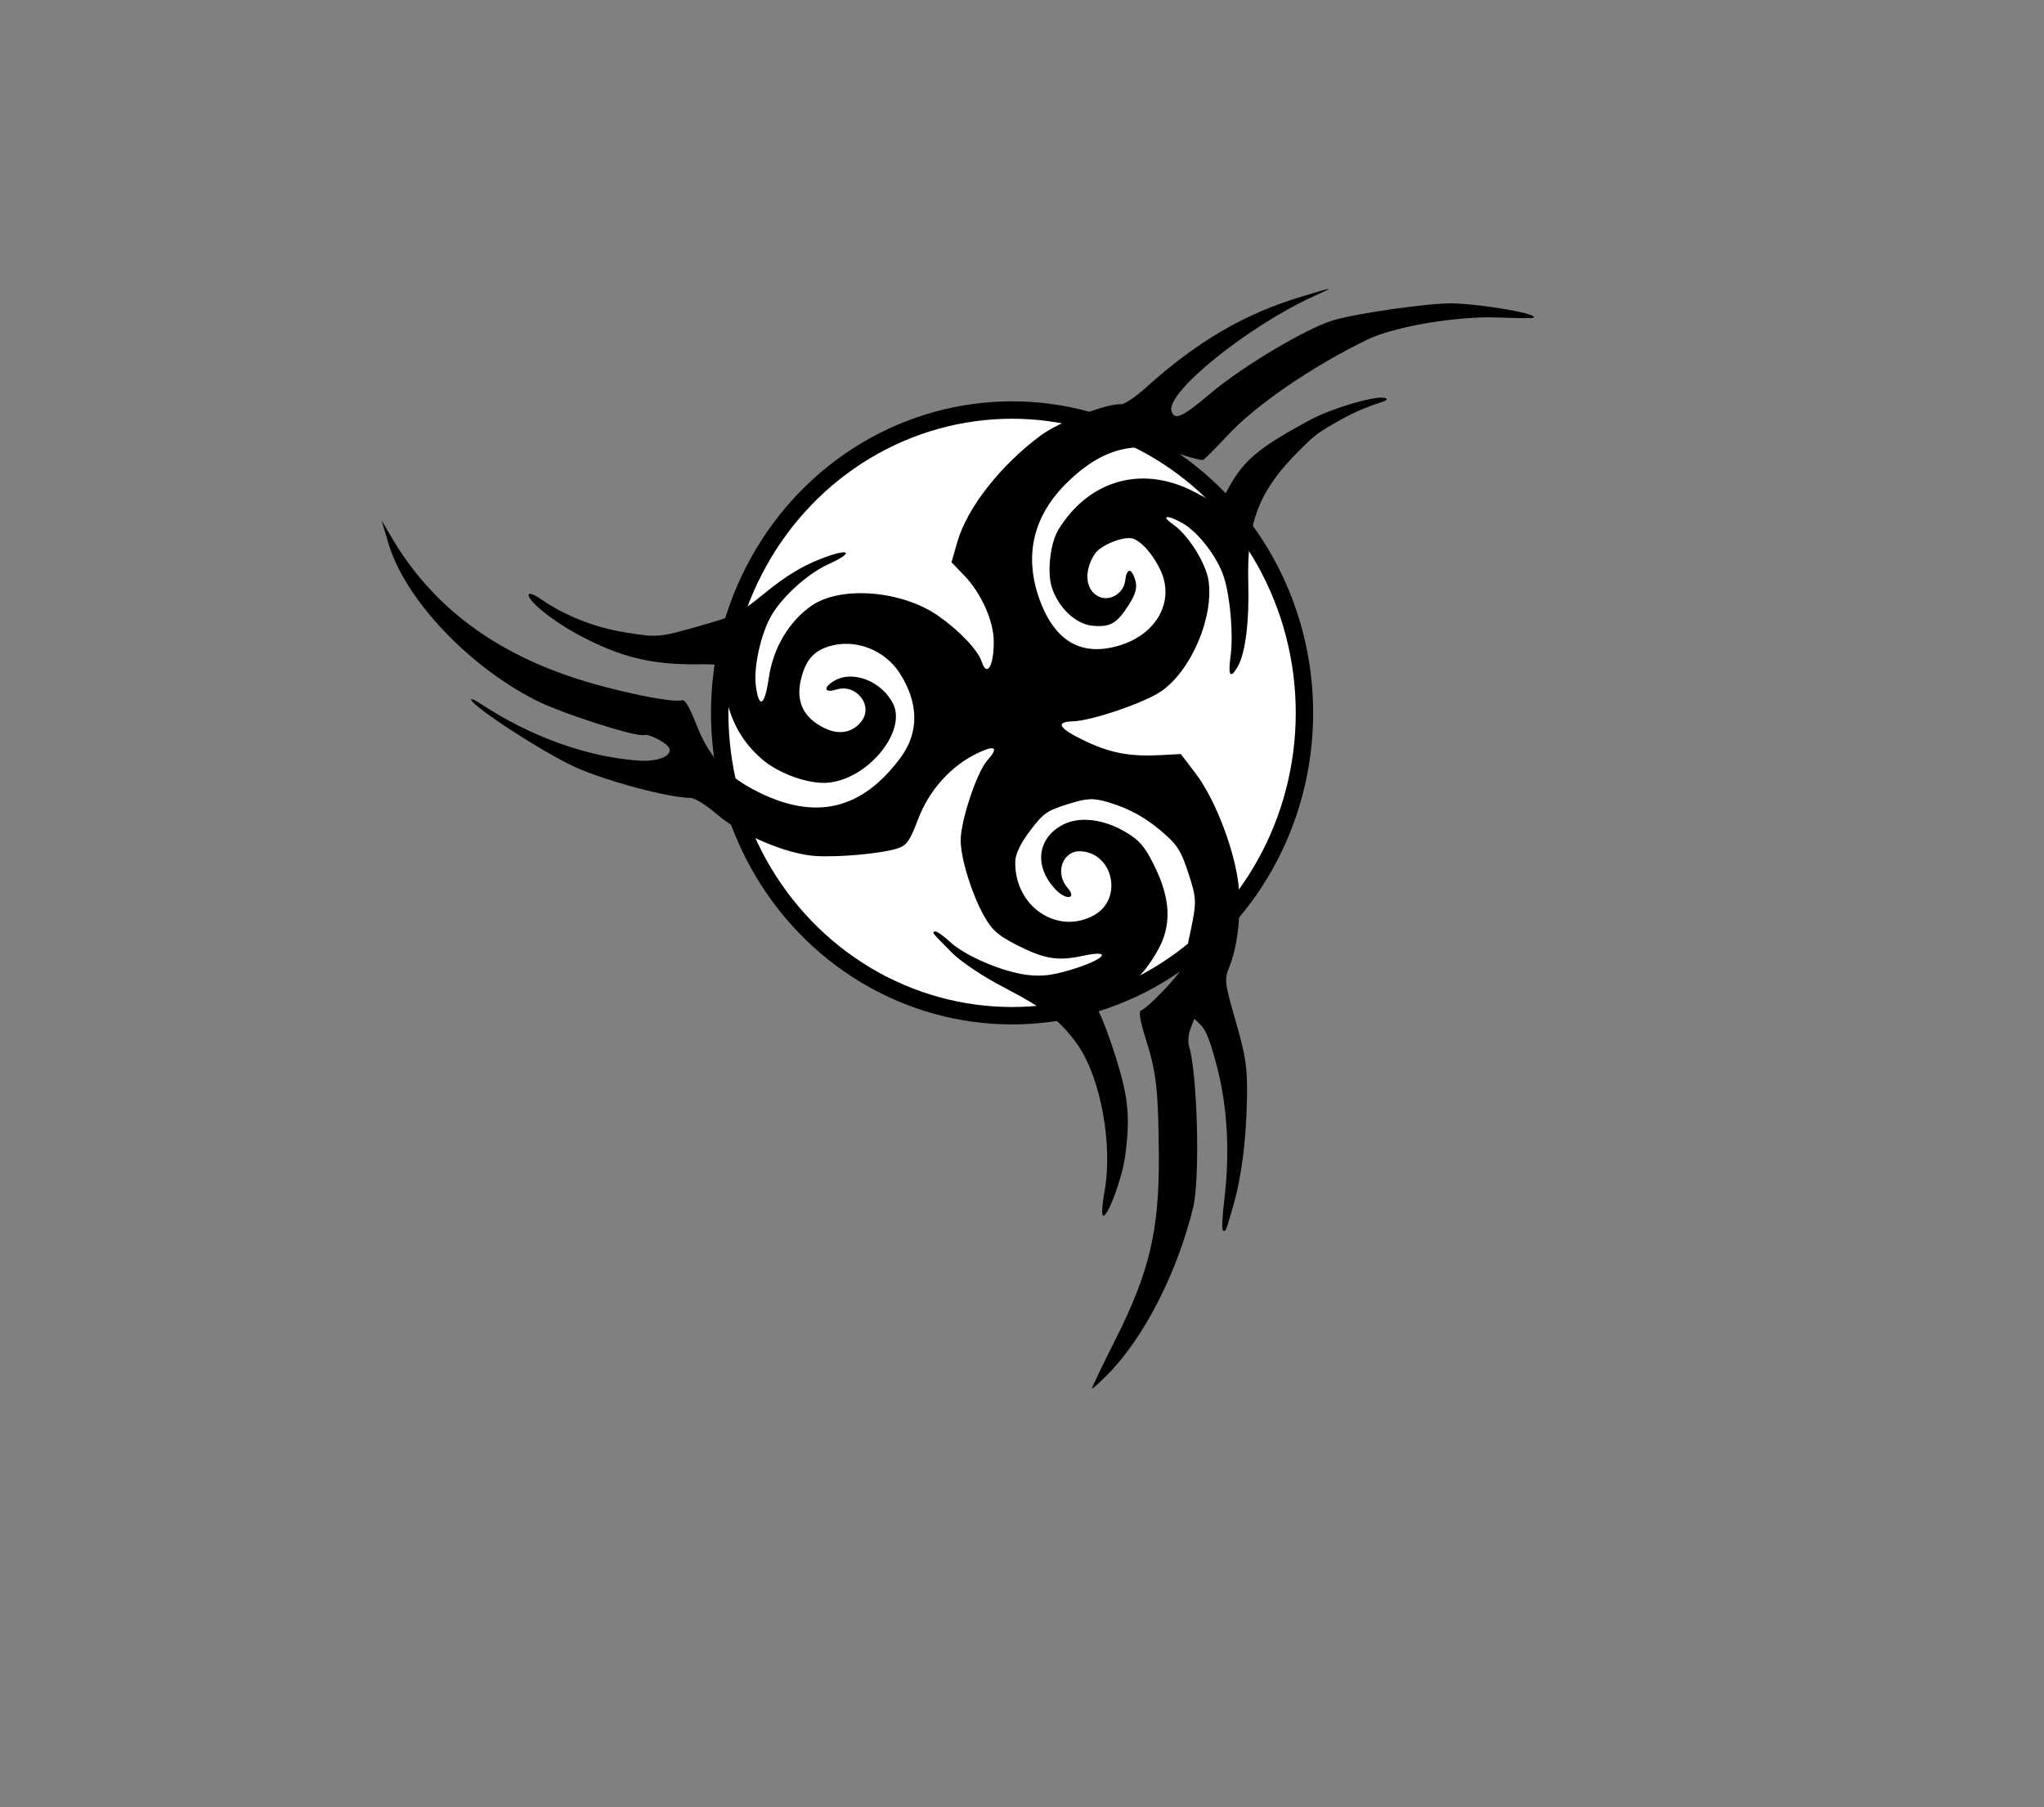
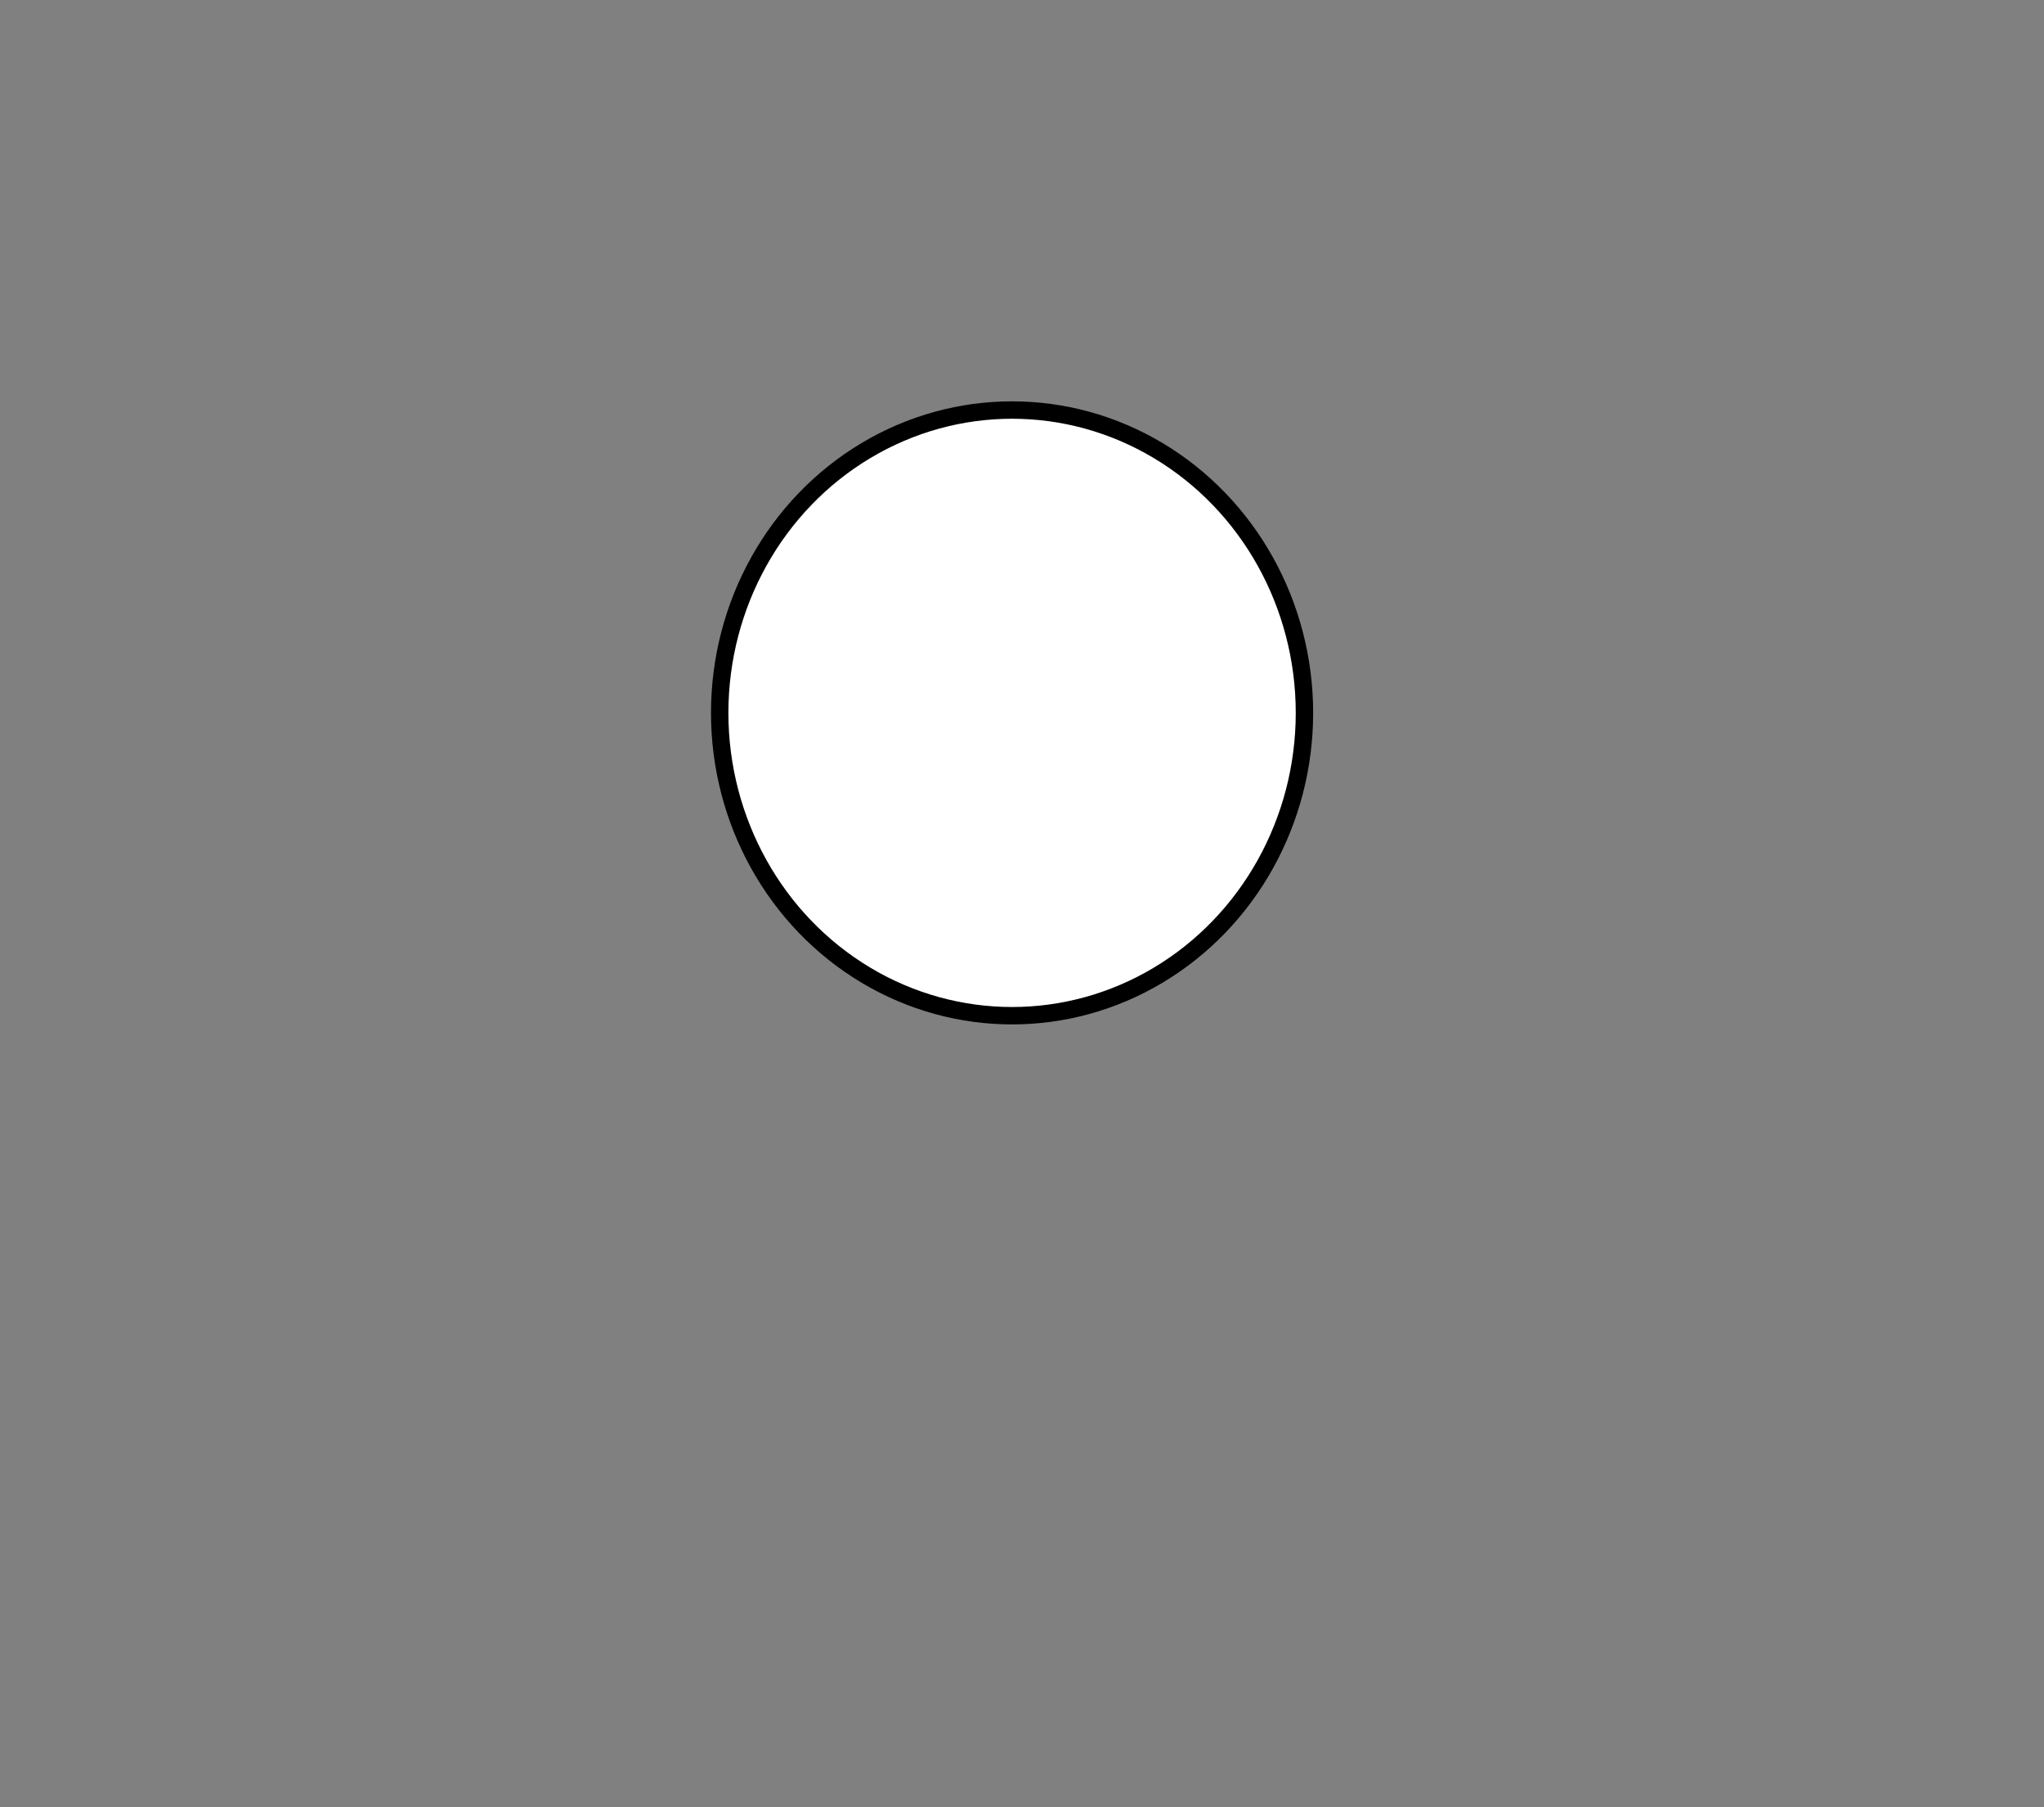
<svg xmlns="http://www.w3.org/2000/svg" xmlns:xlink="http://www.w3.org/1999/xlink" width="587.235" height="519.204">
  <rect width="100%" height="100%" fill="#808080" stroke="none" />
  <defs>
    <linearGradient id="linearGradient3133">
      <stop stop-color="#750000" id="stop3135" offset="0" />
      <stop stop-color="#fe0000" offset="0.758" id="stop4134" />
      <stop stop-color="#ffa7a7" id="stop3137" offset="1" />
    </linearGradient>
    <radialGradient gradientUnits="userSpaceOnUse" gradientTransform="matrix(-0.498,-0.883,0.955,-0.539,-160.97,529.526)" r="123.635" fy="373.495" fx="17.89" cy="373.495" cx="17.89" id="radialGradient7071" xlink:href="#linearGradient3133" />
    <radialGradient gradientUnits="userSpaceOnUse" gradientTransform="matrix(-1.198,-3.4751609e-8,-9.4452903e-8,-1.568,1424.475,1105.767)" r="87.358" fy="475.791" fx="1016.983" cy="475.791" cx="1016.983" id="radialGradient7073" xlink:href="#linearGradient3133" />
    <radialGradient gradientUnits="userSpaceOnUse" gradientTransform="matrix(-0.432,0.686,-1.058,-0.666,719.843,702.444)" r="130.986" fy="475.85" fx="68.339" cy="475.85" cx="68.339" id="radialGradient7075" xlink:href="#linearGradient3133" />
    <radialGradient gradientUnits="userSpaceOnUse" gradientTransform="matrix(-0.884,0.994,-0.902,-0.802,760.048,460.026)" r="57.903" fy="390.649" fx="204.032" cy="390.649" cx="204.032" id="radialGradient7077" xlink:href="#linearGradient3133" />
    <radialGradient gradientUnits="userSpaceOnUse" gradientTransform="matrix(0.182,1.113,-1.856,0.303,907.992,-13.104)" r="33.715" fy="379.883" fx="231.029" cy="379.883" cx="231.029" id="radialGradient7085" xlink:href="#linearGradient3133" />
    <radialGradient gradientUnits="userSpaceOnUse" gradientTransform="matrix(0.479,-0.921,0.856,0.445,-184.843,411.063)" r="43.346" fy="369.732" fx="236.575" cy="369.732" cx="236.575" id="radialGradient7087" xlink:href="#linearGradient3133" />
    <radialGradient gradientUnits="userSpaceOnUse" gradientTransform="matrix(0.492,-0.563,0.787,0.687,-129.861,247.985)" r="79.468" fy="349.676" fx="237.537" cy="349.676" cx="237.537" id="radialGradient7089" xlink:href="#linearGradient3133" />
    <radialGradient gradientUnits="userSpaceOnUse" gradientTransform="matrix(0.976,-0.449,0.434,0.943,-120.162,134.623)" r="86.861" fy="327.462" fx="267.202" cy="327.462" cx="267.202" id="radialGradient7091" xlink:href="#linearGradient3133" />
    <radialGradient gradientUnits="userSpaceOnUse" gradientTransform="matrix(0.674,1.223,-1.151,0.634,578.938,-161.069)" r="89.853" fy="419.339" fx="237.42" cy="419.339" cx="237.42" id="radialGradient7093" xlink:href="#linearGradient3133" />
    <radialGradient gradientUnits="userSpaceOnUse" gradientTransform="matrix(0.899,-0.259,0.542,1.883,-129.933,-188.6)" r="74.172" fy="329.261" fx="334.186" cy="329.261" cx="334.186" id="radialGradient7095" xlink:href="#linearGradient3133" />
    <radialGradient gradientUnits="userSpaceOnUse" gradientTransform="matrix(0.687,0.461,-0.71,1.058,460.504,-175.328)" r="90.778" fy="460.436" fx="298.758" cy="460.436" cx="298.758" id="radialGradient7097" xlink:href="#linearGradient3133" />
    <radialGradient r="90.778" fy="460.436" fx="298.758" cy="460.436" cx="298.758" gradientTransform="matrix(0.687,0.461,-0.71,1.058,460.504,-175.328)" gradientUnits="userSpaceOnUse" id="radialGradient9391" xlink:href="#linearGradient3133" />
    <radialGradient r="130.986" fy="475.85" fx="68.339" cy="475.85" cx="68.339" gradientTransform="matrix(-0.432,0.686,-1.058,-0.666,719.843,702.444)" gradientUnits="userSpaceOnUse" id="radialGradient9393" xlink:href="#linearGradient3133" />
    <radialGradient r="123.635" fy="373.495" fx="17.89" cy="373.495" cx="17.89" gradientTransform="matrix(-0.498,-0.883,0.955,-0.539,-160.97,529.526)" gradientUnits="userSpaceOnUse" id="radialGradient9395" xlink:href="#linearGradient3133" />
    <radialGradient r="74.172" fy="329.261" fx="334.186" cy="329.261" cx="334.186" gradientTransform="matrix(0.899,-0.259,0.542,1.883,-129.933,-188.6)" gradientUnits="userSpaceOnUse" id="radialGradient9397" xlink:href="#linearGradient3133" />
    <radialGradient r="86.861" fy="327.462" fx="267.202" cy="327.462" cx="267.202" gradientTransform="matrix(0.976,-0.449,0.434,0.943,-120.162,134.623)" gradientUnits="userSpaceOnUse" id="radialGradient9399" xlink:href="#linearGradient3133" />
    <radialGradient r="87.358" fy="475.791" fx="1016.983" cy="475.791" cx="1016.983" gradientTransform="matrix(-1.198,-3.4751609e-8,-9.4452903e-8,-1.568,1424.475,1105.767)" gradientUnits="userSpaceOnUse" id="radialGradient9401" xlink:href="#linearGradient3133" />
    <radialGradient r="89.853" fy="419.339" fx="237.42" cy="419.339" cx="237.42" gradientTransform="matrix(0.674,1.223,-1.151,0.634,578.938,-161.069)" gradientUnits="userSpaceOnUse" id="radialGradient9403" xlink:href="#linearGradient3133" />
    <radialGradient r="79.468" fy="349.676" fx="237.537" cy="349.676" cx="237.537" gradientTransform="matrix(0.492,-0.563,0.787,0.687,-129.861,247.985)" gradientUnits="userSpaceOnUse" id="radialGradient9405" xlink:href="#linearGradient3133" />
    <radialGradient r="43.346" fy="369.732" fx="236.575" cy="369.732" cx="236.575" gradientTransform="matrix(0.479,-0.921,0.856,0.445,-184.843,411.063)" gradientUnits="userSpaceOnUse" id="radialGradient9407" xlink:href="#linearGradient3133" />
    <radialGradient r="57.903" fy="390.649" fx="204.032" cy="390.649" cx="204.032" gradientTransform="matrix(-0.884,0.994,-0.902,-0.802,760.048,460.026)" gradientUnits="userSpaceOnUse" id="radialGradient9409" xlink:href="#linearGradient3133" />
    <radialGradient r="33.715" fy="379.883" fx="231.029" cy="379.883" cx="231.029" gradientTransform="matrix(0.182,1.113,-1.856,0.303,907.992,-13.104)" gradientUnits="userSpaceOnUse" id="radialGradient9411" xlink:href="#linearGradient3133" />
    <radialGradient r="90.778" fy="460.436" fx="298.758" cy="460.436" cx="298.758" gradientTransform="matrix(0.687,0.461,-0.71,1.058,460.504,-175.328)" gradientUnits="userSpaceOnUse" id="radialGradient9426" xlink:href="#linearGradient3133" />
    <radialGradient r="130.986" fy="475.85" fx="68.339" cy="475.85" cx="68.339" gradientTransform="matrix(-0.432,0.686,-1.058,-0.666,719.843,702.444)" gradientUnits="userSpaceOnUse" id="radialGradient9428" xlink:href="#linearGradient3133" />
    <radialGradient r="123.635" fy="373.495" fx="17.89" cy="373.495" cx="17.89" gradientTransform="matrix(-0.498,-0.883,0.955,-0.539,-160.97,529.526)" gradientUnits="userSpaceOnUse" id="radialGradient9430" xlink:href="#linearGradient3133" />
    <radialGradient r="74.172" fy="329.261" fx="334.186" cy="329.261" cx="334.186" gradientTransform="matrix(0.899,-0.259,0.542,1.883,-129.933,-188.6)" gradientUnits="userSpaceOnUse" id="radialGradient9432" xlink:href="#linearGradient3133" />
    <radialGradient r="86.861" fy="327.462" fx="267.202" cy="327.462" cx="267.202" gradientTransform="matrix(0.976,-0.449,0.434,0.943,-120.162,134.623)" gradientUnits="userSpaceOnUse" id="radialGradient9434" xlink:href="#linearGradient3133" />
    <radialGradient r="87.358" fy="475.791" fx="1016.983" cy="475.791" cx="1016.983" gradientTransform="matrix(-1.198,-3.4751609e-8,-9.4452903e-8,-1.568,1424.475,1105.767)" gradientUnits="userSpaceOnUse" id="radialGradient9436" xlink:href="#linearGradient3133" />
    <radialGradient r="89.853" fy="419.339" fx="237.42" cy="419.339" cx="237.42" gradientTransform="matrix(0.674,1.223,-1.151,0.634,578.938,-161.069)" gradientUnits="userSpaceOnUse" id="radialGradient9438" xlink:href="#linearGradient3133" />
    <radialGradient r="79.468" fy="349.676" fx="237.537" cy="349.676" cx="237.537" gradientTransform="matrix(0.492,-0.563,0.787,0.687,-129.861,247.985)" gradientUnits="userSpaceOnUse" id="radialGradient9440" xlink:href="#linearGradient3133" />
    <radialGradient r="43.346" fy="369.732" fx="236.575" cy="369.732" cx="236.575" gradientTransform="matrix(0.479,-0.921,0.856,0.445,-184.843,411.063)" gradientUnits="userSpaceOnUse" id="radialGradient9442" xlink:href="#linearGradient3133" />
    <radialGradient r="57.903" fy="390.649" fx="204.032" cy="390.649" cx="204.032" gradientTransform="matrix(-0.884,0.994,-0.902,-0.802,760.048,460.026)" gradientUnits="userSpaceOnUse" id="radialGradient9444" xlink:href="#linearGradient3133" />
    <radialGradient r="33.715" fy="379.883" fx="231.029" cy="379.883" cx="231.029" gradientTransform="matrix(0.182,1.113,-1.856,0.303,907.992,-13.104)" gradientUnits="userSpaceOnUse" id="radialGradient9446" xlink:href="#linearGradient3133" />
  </defs>
  <g>
    <title>Layer 1</title>
    <ellipse ry="87" rx="84" id="svg_1" cy="204.796" cx="290.765" stroke-width="5" stroke="#000000" fill="#ffffff" />
    <g transform="rotate(-17.528 314.712,241.771) " id="layer1">
-       <path fill="#000000" id="path9374" d="m266.409,391.318c0,-0.225 4.849,-5.387 10.776,-11.472c15.025,-15.425 21.386,-26.074 27.636,-46.264c5.496,-17.756 6.601,-23.223 6.601,-32.664c0,-5.936 0.387,-8.94 1.152,-8.94c1.947,0 13.508,-6.313 14.913,-8.143c0.729,-0.949 3.281,-5.232 5.673,-9.517c4.075,-7.301 4.345,-8.281 4.291,-15.583c-0.048,-6.499 -0.507,-8.567 -2.77,-12.466c-3.555,-6.125 -7.557,-10.47 -13.031,-14.149c-3.794,-2.549 -5.467,-2.992 -11.308,-2.992c-6.273,0 -7.338,0.338 -12.532,3.97c-3.626,2.536 -6.073,5.125 -6.774,7.167c-4.203,12.244 5.193,24.076 17.09,21.519c9.211,-1.98 10.472,-15.312 1.761,-18.614c-4.904,-1.859 -9.14,3.677 -6.801,8.889c1.664,3.708 -1.396,3.396 -3.296,-0.336c-4.202,-8.257 -0.87,-15.958 7.53,-17.399c5.262,-0.903 11.632,1.989 16.52,7.499c3.065,3.456 3.926,5.459 4.868,11.334c1.726,10.759 -0.274,18.216 -6.4,23.869c-6.129,5.655 -10.603,7.68 -16.97,7.68l-5.263,0l0.814,3.896c0.447,2.143 0.782,8.804 0.744,14.804c-0.074,11.564 -1.285,17.062 -5.951,27.01c-2.809,5.988 -10.214,15.495 -11.263,14.461c-0.336,-0.331 0.753,-3.16 2.421,-6.287c6.406,-12.011 8.904,-31.563 5.441,-42.597c-2.488,-7.926 -5.785,-12.724 -15.256,-22.196c-4.825,-4.826 -9.541,-10.705 -11.247,-14.024c-3.84,-7.468 -3.766,-7.273 -2.779,-7.264c0.469,0.004 1.875,1.827 3.125,4.05c2.885,5.131 11.567,12.649 18.188,15.75c3.872,1.813 7.029,2.411 12.991,2.462c9.929,0.084 12.962,-1.972 4.112,-2.787c-7.443,-0.685 -10.896,-2.448 -17.401,-8.883c-4.109,-4.065 -5.297,-6.059 -6.226,-10.459c-1.458,-6.905 -1.463,-17.114 -0.011,-22.475c1.391,-5.137 10.288,-17.551 14.304,-19.961c4.329,-2.597 3.65,-3.633 -1.886,-2.878c-8.423,1.148 -16.527,5.892 -22.093,12.932c-4.174,5.28 -5.467,6.27 -8.184,6.269c-4.947,-0.002 -16.902,-2.607 -23.23,-5.063c-7.664,-2.974 -18.695,-12.403 -23.318,-19.933c-2.055,-3.347 -4.657,-6.382 -5.783,-6.745c-5.988,-1.929 -21.675,-11.918 -28.974,-18.451c-7.268,-6.505 -22.75,-25.273 -22.654,-27.463c0.019,-0.427 0.982,0.392 2.142,1.82c10.823,13.337 24.332,23.691 38.172,29.258c5.224,2.101 9.779,1.855 9.779,-0.529c0,-1.54 -4.222,-5.875 -5.722,-5.875c-2.33,0 -20.908,-13.177 -26.853,-19.046c-15.522,-15.324 -26.897,-38.961 -26.654,-55.391l0.105,-7.112l1.32,5.714c4.953,21.434 17.193,39.074 37.265,53.708c9.883,7.205 25.343,15.895 28.279,15.895c0.76,0 1.378,2.752 1.689,7.532c0.675,10.367 3.709,16.976 11.063,24.099c13.37,12.95 26.964,13.908 42.06,2.964c7.25,-5.256 9.727,-13.369 7.073,-23.167c-2.121,-7.834 -9.337,-13.505 -17.183,-13.505c-4.618,0 -7.505,1.834 -10.415,6.615c-3.543,5.822 -2.562,11.293 2.861,15.943c3.169,2.717 6.971,3.002 10.127,0.758c4.669,-3.321 1.755,-10.849 -4.201,-10.849c-3.674,0 -3.479,-1.746 0.288,-2.586c6.011,-1.341 12.91,4.244 14.049,11.37c1.444,9.033 -14.064,18.812 -25.181,15.879c-5.341,-1.409 -12.207,-6.703 -15.469,-11.927c-5.117,-8.193 -6.066,-17.36 -2.917,-28.173c0.279,-0.958 -1.564,-1.996 -5.727,-3.227c-13.452,-3.977 -21.617,-8.951 -31.366,-19.107c-5.913,-6.16 -10.813,-13.76 -9.64,-14.951c0.313,-0.318 1.535,0.671 2.717,2.196c5.257,6.787 12.293,12.528 20.309,16.571c8.405,4.24 8.91,4.355 20.46,4.691c11.566,0.336 12.069,0.255 21.561,-3.468c7.029,-2.758 11.956,-3.975 17.804,-4.399c8.934,-0.648 10.447,1.076 1.851,2.109c-6.373,0.767 -15.162,4.727 -19.937,8.984c-4.475,3.99 -9.508,12.599 -10.477,17.918c-1.256,6.9 0.63,6.505 4.19,-0.878c3.784,-7.848 10.469,-13.821 18.044,-16.126c9.816,-2.987 26.158,3.723 33.889,13.914c4.484,5.91 7.777,12.718 7.81,16.143c0.047,4.87 2.97,2.241 5.084,-4.572c1.723,-5.553 0.69,-14.317 -2.423,-20.561l-2.339,-4.692l3.368,-5.078c5.637,-8.5 18.519,-17.314 32.093,-21.957c6.273,-2.146 20.868,-3.083 24.71,-1.586c0.863,0.336 4.561,-0.752 8.218,-2.418c18.024,-8.212 33.296,-11.676 50.493,-11.454c10.105,0.131 10.149,0.142 3.581,0.927c-20.644,2.465 -49.104,13.583 -49.104,19.182c0,2.938 2.318,2.647 12.413,-1.556c10.897,-4.537 31.313,-9.353 39.557,-9.33c6.741,0.019 28.36,3.609 34.405,5.713c8.865,3.086 23.668,10.895 20.652,10.895c-0.439,0 -4.703,-1.4 -9.476,-3.11c-11.087,-3.974 -29.226,-6.501 -37.705,-5.253c-17.628,2.594 -36.346,8.296 -46.767,14.245c-4.341,2.478 -8.255,4.506 -8.699,4.506c-0.443,0 -3.098,-1.655 -5.899,-3.677c-10.718,-7.738 -20.661,-8.298 -33.305,-1.874c-11.845,6.017 -17.873,15.786 -17.651,28.602c0.238,13.72 6.484,20.645 18.527,20.537c10.708,-0.096 18.206,-7.319 17.211,-16.579c-0.537,-4.997 -2.736,-10.152 -4.934,-11.568c-2.347,-1.512 -9.421,-0.942 -11.712,0.943c-4.596,3.781 -5.726,9.146 -2.542,12.073c2.531,2.326 7.064,1.213 8.55,-2.101c1.51,-3.364 2.823,-3.096 2.823,0.577c0,2.248 -1.001,3.883 -3.836,6.268c-4.97,4.181 -7.103,4.657 -11.846,2.645c-4.452,-1.889 -7.802,-7.915 -7.802,-14.032c0,-4.737 3.439,-12.363 6.92,-15.345c12.86,-11.016 28.838,-10.3 40.682,1.824l5.365,5.491l3.417,-3.314c7.023,-6.812 11.9,-8.885 28.481,-12.108c7.682,-1.493 21.998,-1.078 23.061,0.669c0.731,1.202 -4.232,-0.142 -13.593,1.736c-8.127,1.63 -9.011,2.007 -15.095,5.184c-14.337,7.487 -20.264,15.001 -25.078,31.792c-3.058,10.664 -6.872,18.923 -10.111,21.896c-3.08,2.826 -3.479,1.645 -1.12,-3.314c2.674,-5.621 5.073,-16.124 5.092,-22.293c0.019,-6.129 -3.114,-14.719 -6.789,-18.614c-3.518,-3.729 -5.307,-3.869 -2.459,-0.192c3.097,3.999 5.52,13.308 4.744,18.233c-1.659,10.535 -12.517,23.206 -22.521,26.281c-5.652,1.738 -21.77,2.088 -26.931,0.585c-5.003,-1.457 -4.274,0.935 2.053,6.741c5.849,5.367 10.779,7.963 19.293,10.16l5.515,1.423l2.382,6.644c2.897,8.083 3.956,22.386 2.403,32.449c-1.216,7.878 -5.535,18.128 -9.793,23.239c-2.629,3.157 -2.794,3.99 -3.084,15.583c-0.26,10.388 -0.78,13.674 -3.423,21.638c-3.857,11.62 -8.452,21.597 -13.247,28.764c-4.481,6.698 -4.279,6.459 -4.913,5.815c-0.286,-0.29 1.077,-4.038 3.029,-8.328c5.572,-12.247 8.836,-24.905 9.476,-36.748c0.402,-7.438 0.19,-11.168 -0.735,-12.923l-1.3,-2.467l-1.906,2.39c-1.048,1.315 -1.913,3.39 -1.922,4.613c-0.06,8.309 -8.4,37.296 -12.834,44.606c-10.067,16.597 -24.834,31.521 -38.045,38.447c-2.954,1.549 -5.371,2.632 -5.371,2.407z" />
-     </g>
+       </g>
    <ellipse ry="1" id="svg_3" cy="119.796" cx="220.765" stroke-width="5" stroke="#000000" fill="#000000" />
  </g>
</svg>